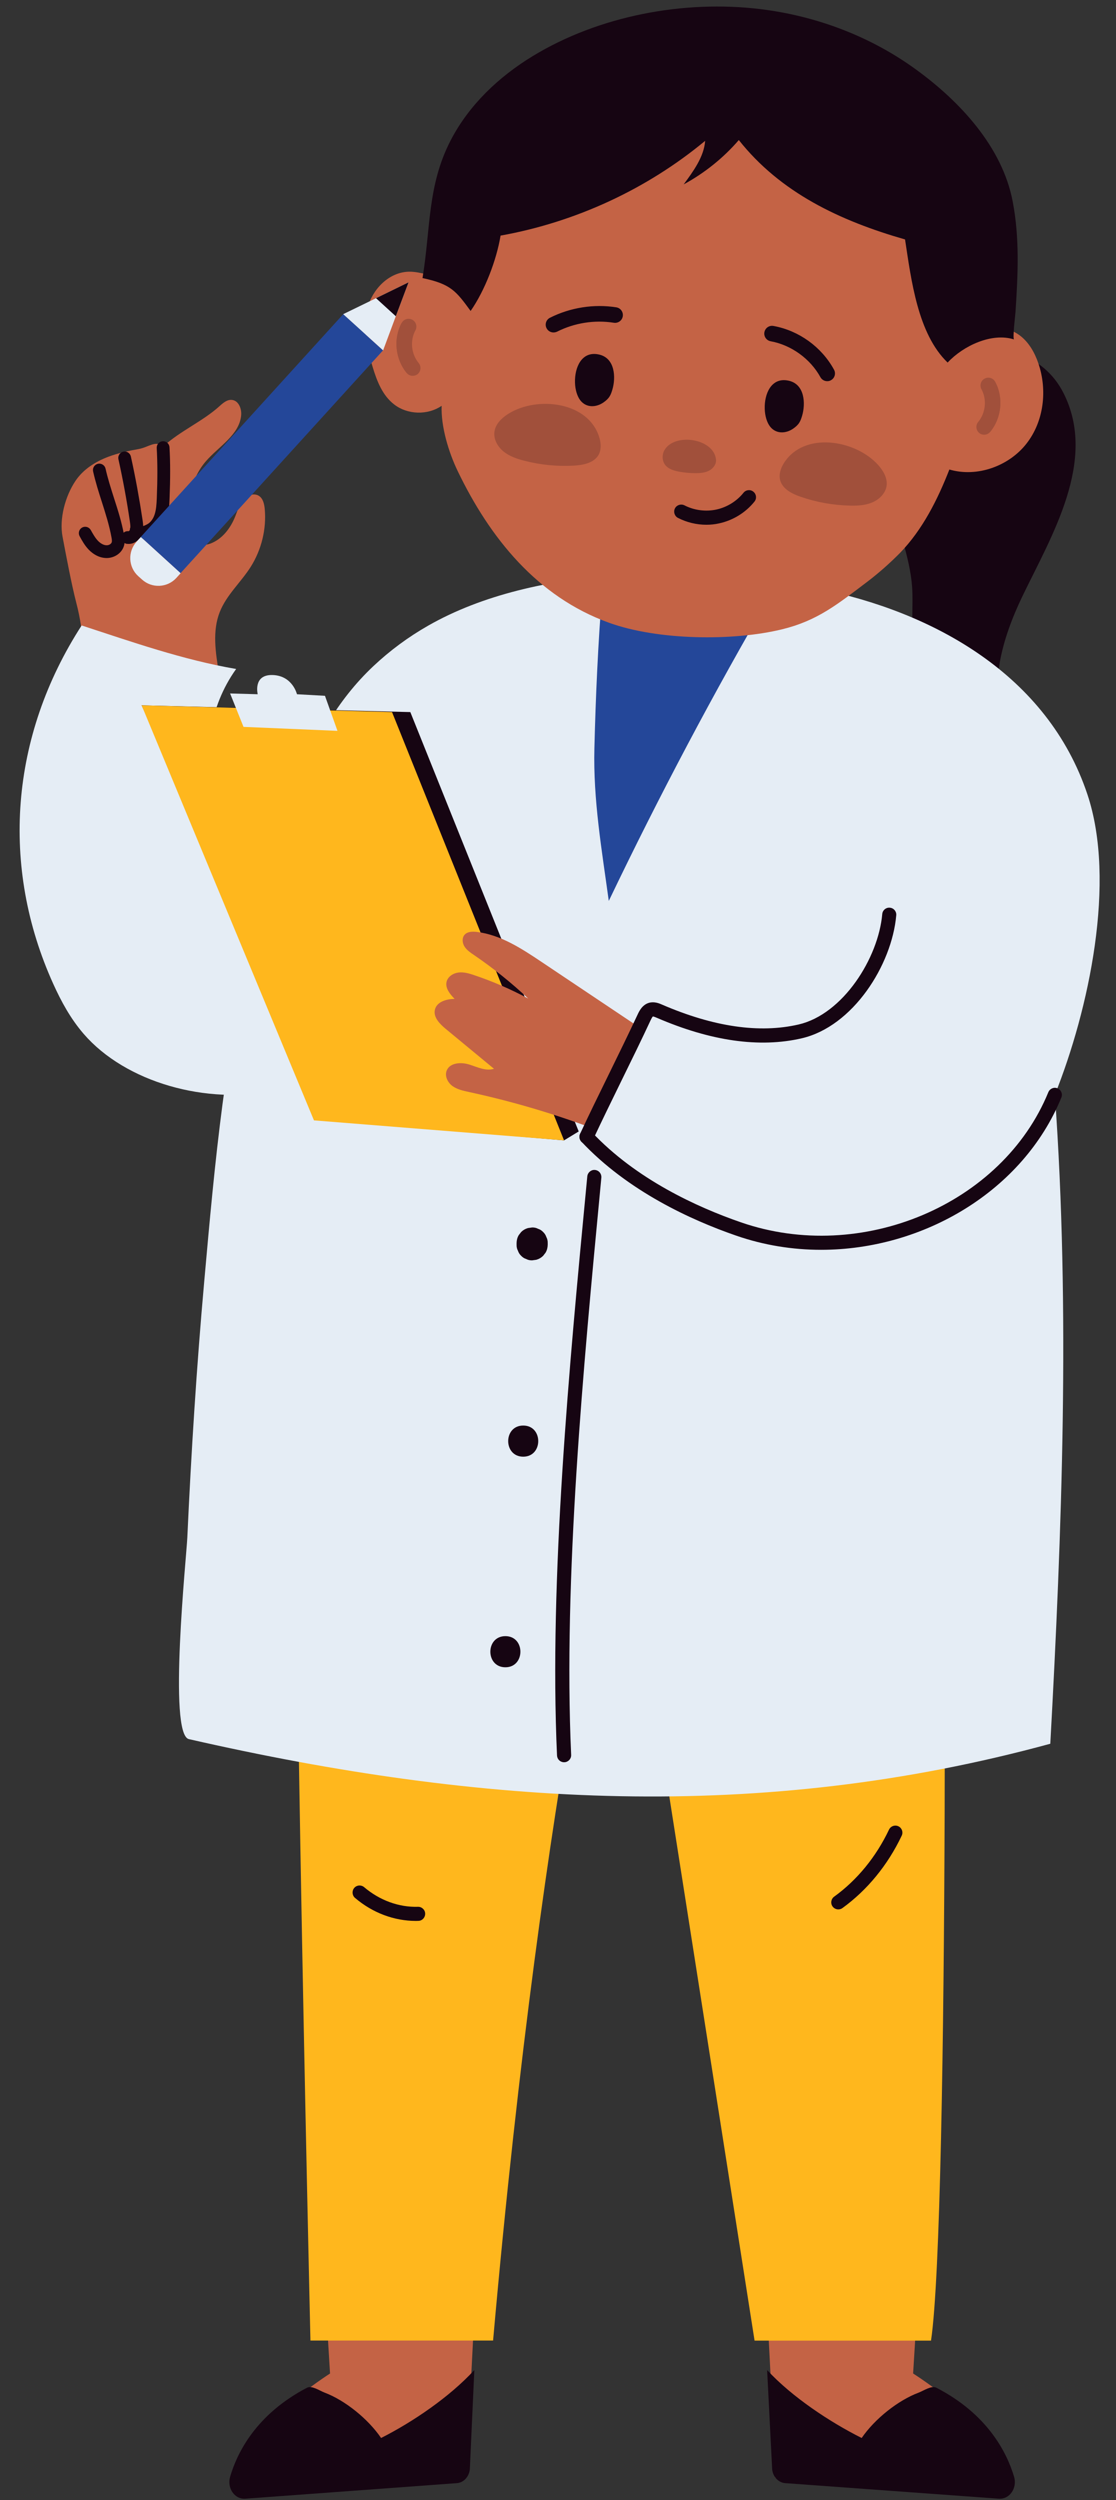
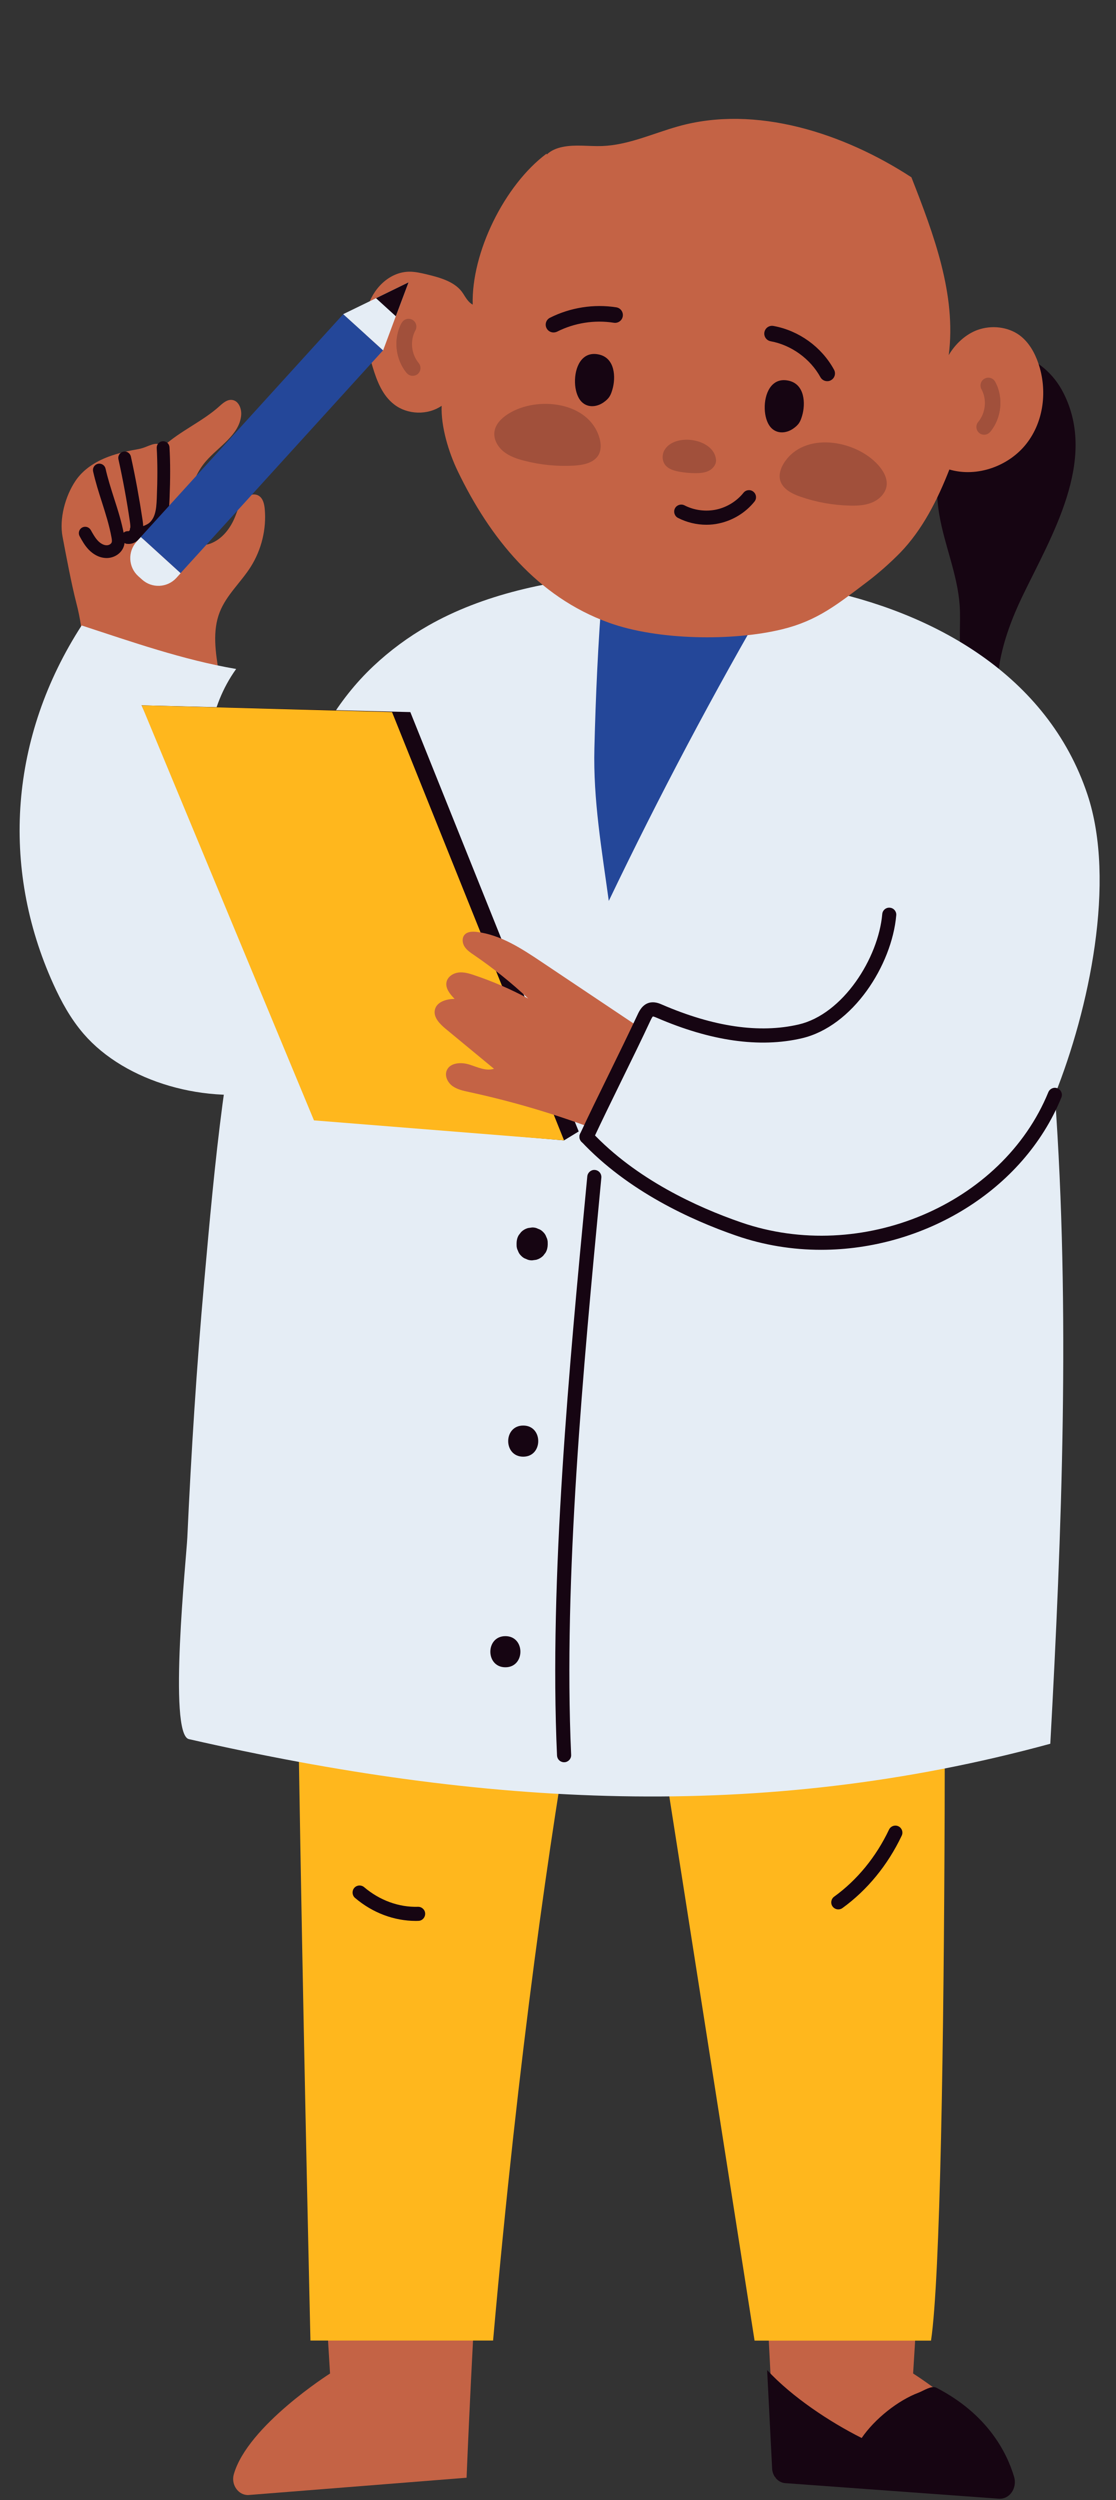
<svg xmlns="http://www.w3.org/2000/svg" height="383.8" preserveAspectRatio="xMidYMid meet" version="1.0" viewBox="-3.0 -1.0 171.4 383.8" width="171.4" zoomAndPan="magnify">
  <rect x="-3.0" y="-1.0" width="171.4" height="383.8" fill="#333333" stroke="none" />
  <g>
    <g id="change1_2">
      <path d="M30.61,102.23c-0.51-3.09-1.01-6.36,0.14-9.27c1.03-2.62,3.24-4.55,4.75-6.93 c1.66-2.63,2.44-5.8,2.16-8.89c-0.07-0.77-0.26-1.61-0.9-2.02c-0.78-0.49-1.86-0.07-2.45,0.64c-0.58,0.71-0.83,1.64-1.17,2.49 c-0.71,1.81-1.99,3.51-3.82,4.2c-0.39,0.14-0.82,0.24-1.2,0.09c-0.42-0.16-0.67-0.57-0.88-0.96c-1.95-3.73-1.37-8.62,1.4-11.79 c1.99-2.28,5.13-4.03,5.4-7.04c0.09-1.01-0.39-2.23-1.39-2.35c-0.73-0.1-1.37,0.44-1.91,0.93c-2.6,2.36-6.04,3.81-8.64,6.18 c-1.31-0.94-2.24,0.15-3.83,0.43c-1.55,0.27-3.12,0.62-4.6,1.17c-2.01,0.75-3.92,1.96-5.1,3.75c-1.56,2.34-2.49,5.8-1.96,8.55 c0.52,2.76,1.39,7.38,2.1,10.1c1.36,5.22,0.92,8.34,2.22,13.65C12.7,112.19,30.61,102.21,30.61,102.23z" fill="#C46345" />
    </g>
  </g>
  <g>
    <g id="change2_25">
      <path d="M17.24,81.07c-0.39-0.38-0.4-1-0.02-1.39c0.38-0.39,1-0.4,1.39-0.02c0.12,0.13,0.24,0.24,1.01-0.18 c0.49-0.26,0.92-0.82,1.14-1.54c0.23-0.72,0.28-1.52,0.32-2.42c0.12-2.98,0.12-5.44-0.01-7.74c-0.03-0.54,0.38-1.01,0.92-1.04 c0.55-0.03,1.01,0.38,1.04,0.92c0.14,2.37,0.13,4.89,0.01,7.94c-0.04,1.04-0.1,1.99-0.41,2.94c-0.39,1.22-1.12,2.16-2.08,2.67 c-0.36,0.19-1.15,0.62-2.01,0.5C18.12,81.66,17.68,81.48,17.24,81.07z" fill="#160512" />
    </g>
  </g>
  <g>
    <g id="change2_26">
      <path d="M16.5,82.5c-0.54-0.08-0.92-0.58-0.84-1.12c0.08-0.53,0.55-0.9,1.08-0.83c0.01,0,0.01,0,0.02,0 c0.05-0.01,0.17-0.12,0.21-0.26c0.1-0.3,0.05-0.71-0.02-1.21c-0.47-3.2-1.06-6.42-1.76-9.57c-0.12-0.53,0.22-1.05,0.74-1.17 c0.53-0.12,1.05,0.22,1.17,0.74c0.71,3.2,1.3,6.47,1.79,9.71c0.08,0.57,0.2,1.35-0.06,2.13c-0.36,1.03-1.33,1.7-2.3,1.57 C16.51,82.49,16.5,82.49,16.5,82.5z" fill="#160512" />
    </g>
  </g>
  <g>
    <g id="change2_7">
      <path d="M10.65,83.41C10.02,82.76,9.6,82,9.23,81.32c-0.26-0.47-0.09-1.07,0.38-1.33 c0.47-0.26,1.06-0.09,1.33,0.38c0.33,0.59,0.68,1.22,1.12,1.67c0.41,0.42,0.89,0.67,1.31,0.67c0.36,0.01,0.72-0.21,0.79-0.47 c0.06-0.19,0.01-0.48-0.04-0.76c-0.33-1.82-0.91-3.64-1.47-5.4c-0.49-1.52-0.99-3.1-1.35-4.71c-0.12-0.53,0.22-1.05,0.74-1.17 c0.52-0.12,1.05,0.22,1.17,0.74c0.34,1.52,0.83,3.05,1.3,4.53c0.59,1.82,1.19,3.71,1.54,5.65c0.09,0.48,0.16,1.05,0,1.64 c-0.31,1.13-1.45,1.92-2.71,1.91c-0.13-0.01-0.25-0.01-0.38-0.03C12.14,84.54,11.33,84.1,10.65,83.41z" fill="#160512" />
    </g>
  </g>
  <g id="change2_18">
-     <path d="M157.35,55.53c1.18,1,2.19,2.25,2.96,3.76c5.31,10.39-1.84,22.02-6.28,31.24 c-3.14,6.52-5.41,14.25-2.53,20.89c-2.55,1.06-5.32-0.85-7.3-2.78c-3.14-3.06-6.02-6.69-6.81-11c-0.51-2.78-0.11-5.65-0.3-8.47 c-0.33-4.78-2.35-9.28-3.14-14c-0.99-5.95-0.29-16.71,5.59-20.31C145.01,51.5,152.56,51.46,157.35,55.53z" fill="#160512" />
+     <path d="M157.35,55.53c1.18,1,2.19,2.25,2.96,3.76c5.31,10.39-1.84,22.02-6.28,31.24 c-3.14,6.52-5.41,14.25-2.53,20.89c-3.14-3.06-6.02-6.69-6.81-11c-0.51-2.78-0.11-5.65-0.3-8.47 c-0.33-4.78-2.35-9.28-3.14-14c-0.99-5.95-0.29-16.71,5.59-20.31C145.01,51.5,152.56,51.46,157.35,55.53z" fill="#160512" />
  </g>
  <g id="change3_1">
    <path d="M39.54,166.36c-10.83,2.38-23.31-1.25-29.69-8.64c-2.02-2.34-3.45-4.98-4.66-7.65 c-8.16-18.01-6.65-38.03,4.35-55.05c7.68,2.51,15.62,5.3,23.73,6.68c-4.23,5.9-4.93,13.03-4.14,19.8c0.29,2.46,0.77,4.94,2.06,7.18 c1.29,2.24,3.47,4.25,6.35,5.14c2.11,0.65,13.17-1.58,13.66-3.34C52.87,141.99,48.83,156.96,39.54,166.36z" fill="#E5EDF5" />
  </g>
  <g id="change1_3">
    <path d="M44.83,263.45c0,0,0,54.88,2.86,99.93c0,0-12.65,8.01-14.78,15.47c-0.47,1.65,0.76,3.3,2.31,3.18 l33.44-2.65c0,0,3.5-89.8,10.12-113.29L44.83,263.45z" fill="#C46345" />
  </g>
  <g id="change2_10">
-     <path d="M44.16,365.56c0.73-0.38,1.94,0.47,2.71,0.76c3.12,1.18,6.66,4.02,8.66,6.96 c4.83-2.44,10.52-6.29,14.32-10.43l-0.68,14.98c0,1.25-0.87,2.29-1.99,2.38l-32.52,2.39c-1.62,0.12-2.82-1.63-2.32-3.36 C33.44,375.49,36.36,369.63,44.16,365.56z" fill="#160512" />
-   </g>
+     </g>
  <g id="change1_1">
    <path d="M140.13,263.45c0,0,0,54.88-2.89,99.93c0,0,12.77,8.01,14.92,15.47c0.48,1.65-0.77,3.3-2.33,3.18 l-33.76-2.65c0,0-3.53-89.8-10.22-113.29L140.13,263.45z" fill="#C46345" />
  </g>
  <g id="change4_3">
    <path d="M141.47,202.64c0,0,0.04,0.49,0.11,1.38c0.61,7.86,1.26,135.13-1.59,154.31h-27.1L92.11,225.75 c0,0-11.54,43.8-19.38,132.57H44.68c0,0-3.47-148.58-1.93-158.18" fill="#FFB71D" />
  </g>
  <g id="change2_27">
    <path d="M140.81,365.56c-0.74-0.38-1.96,0.47-2.73,0.76c-3.15,1.18-6.73,4.02-8.74,6.96 c-4.87-2.44-10.7-6.29-14.52-10.43l0.76,14.98c0,1.25,0.88,2.29,2.01,2.38l32.82,2.39c1.64,0.12,2.85-1.63,2.34-3.36 C151.63,375.49,148.68,369.63,140.81,365.56z" fill="#160512" />
  </g>
  <g id="change2_19">
    <path d="M125.75,292.13c-0.34,0-0.67-0.16-0.88-0.45c-0.35-0.48-0.24-1.16,0.25-1.51 c3.51-2.54,6.43-6.09,8.42-10.29c0.26-0.54,0.9-0.77,1.44-0.51c0.54,0.26,0.77,0.9,0.51,1.44c-2.15,4.53-5.31,8.37-9.11,11.12 C126.19,292.07,125.97,292.13,125.75,292.13z" fill="#160512" />
  </g>
  <g id="change2_9">
    <path d="M60.88,293.9c-3.35,0-6.66-1.24-9.35-3.53c-0.46-0.39-0.51-1.07-0.13-1.53c0.39-0.46,1.07-0.51,1.53-0.12 c2.38,2.02,5.32,3.1,8.26,3.01c0.58-0.02,1.1,0.45,1.11,1.05s-0.45,1.1-1.05,1.11C61.13,293.9,61,293.9,60.88,293.9z" fill="#160512" />
  </g>
  <g id="change3_4">
    <path d="M164.01,120.96c-6.11-18.31-23.59-28.05-41.59-31.62c-18.25-3.62-43.11-3.74-59.66,5.71 c-3.04,1.73-5.87,3.82-8.42,6.22c-11.19,10.54-14.17,26.01-18,40.27c-4.74,17.66-6.35,36-7.97,54.15c-1.17,13.09-2,26.21-2.6,39.34 c-0.13,2.91-2.97,30.23,0.24,30.96c45.04,10.27,87.73,12.86,132.3,0.71c1.77-32.33,3.08-66.57,0.7-99.63 C164.24,154.01,168.47,134.32,164.01,120.96z" fill="#E5EDF5" />
  </g>
  <g id="change2_15">
    <path d="M123.1,190.87c-4.37,0-8.77-0.7-13.02-2.17c-6.92-2.39-16.66-6.84-23.79-14.44 c-0.41-0.44-0.39-1.12,0.05-1.53c0.44-0.41,1.12-0.39,1.53,0.05c6.82,7.27,16.23,11.56,22.92,13.87 c18.54,6.42,40.16-2.73,47.22-19.98c0.23-0.55,0.86-0.82,1.41-0.59c0.55,0.23,0.82,0.86,0.59,1.41 C154.16,181.81,138.86,190.87,123.1,190.87z" fill="#160512" />
  </g>
  <g>
    <g id="change4_2">
      <path d="M145.73,66.08c-0.19-0.03-0.37-0.11-0.53-0.23c-0.52-0.41-0.61-1.16-0.2-1.68 c1.47-1.87,1.83-4.5,0.92-6.68c-0.26-0.62,0.04-1.32,0.65-1.56c0.62-0.26,1.32,0.04,1.56,0.65c1.23,2.98,0.74,6.55-1.26,9.09 C146.59,66,146.14,66.16,145.73,66.08z" fill="#FFB71D" />
    </g>
  </g>
  <g>
    <g id="change2_3">
      <path d="M60.02 108.32L85.88 172.7 83.63 174.07 48.02 171 18.75 107.28z" fill="#160512" />
    </g>
    <g id="change4_1">
      <path d="M57.21 108.32L83.63 174.07 45.22 171 18.75 107.28z" fill="#FFB71D" />
    </g>
    <g id="change3_2">
-       <path d="M46.91,105.82l1.92,5.38l-14.43-0.61l-2.06-5.13l4.24,0.12c0,0-0.76-3.05,2.3-2.95 c3.06,0.1,3.73,2.95,3.73,2.95L46.91,105.82z" fill="#E5EDF5" />
-     </g>
+       </g>
  </g>
  <g id="change1_5">
    <path d="M94.71,156.4c-4.85-3.24-9.7-6.49-14.54-9.73c-3.06-2.05-6.27-4.15-9.92-4.6 c-0.68-0.08-1.46-0.07-1.91,0.45c-0.42,0.49-0.34,1.27,0.01,1.81s0.9,0.92,1.44,1.28c2.95,2.01,5.74,4.25,8.34,6.69 c-2.65-1.42-5.41-2.62-8.26-3.58c-0.79-0.27-1.62-0.52-2.45-0.42s-1.66,0.64-1.84,1.45c-0.21,0.98,0.54,1.88,1.24,2.6 c-1.23,0.01-2.72,0.43-3.02,1.63c-0.3,1.16,0.73,2.21,1.65,2.97c2.47,2.04,4.95,4.09,7.42,6.13c-1.25,0.4-2.56-0.27-3.82-0.66 c-1.26-0.39-2.98-0.28-3.45,0.95c-0.33,0.84,0.16,1.82,0.88,2.35c0.73,0.53,1.64,0.73,2.52,0.92c6.25,1.35,12.41,3.14,18.41,5.35 C89.76,167.27,93.3,161.5,94.71,156.4z" fill="#C46345" />
  </g>
  <g id="change2_13">
    <path d="M87.08,174.61c-0.15,0-0.31-0.03-0.46-0.1c-0.54-0.25-0.78-0.9-0.53-1.44c1.31-2.82,2.9-6.06,4.43-9.18 c1.53-3.12,3.1-6.34,4.41-9.14c0.23-0.49,0.7-1.5,1.75-1.8c0.82-0.23,1.58,0.09,2.03,0.29c7.88,3.4,14.92,4.43,20.94,3.04 c6.83-1.58,12.26-10.2,12.85-16.95c0.05-0.6,0.57-1.04,1.17-0.98c0.6,0.05,1.04,0.58,0.98,1.17c-0.67,7.65-6.66,17.06-14.52,18.88 c-6.47,1.5-13.97,0.43-22.28-3.16c-0.13-0.06-0.48-0.2-0.58-0.19c-0.03,0.02-0.14,0.14-0.37,0.63c-1.31,2.82-2.9,6.06-4.43,9.18 c-1.53,3.12-3.1,6.34-4.41,9.14C87.88,174.38,87.49,174.61,87.08,174.61z" fill="#160512" />
  </g>
  <g id="change5_1">
    <path d="M115.58,89.97c-8.98,15.39-17.34,31.19-25.08,47.34c-1.07-7.82-2.41-15.51-2.21-23.44 c0.2-8.03,0.56-16.05,1.2-24.06C97.45,89.82,107.63,89.97,115.58,89.97z" fill="#244799" />
  </g>
  <g>
    <g id="change1_4">
      <path d="M154.64,67.12c-2.7,3.44-7.57,5.21-11.83,3.96c-1.8,4.6-4.12,9.24-7.58,12.8c-1.56,1.58-3.23,3.06-5,4.41 c-4.57,3.45-7.66,6-13.15,7.33c-7.5,1.82-19.03,1.7-26.56-1.02C79.5,90.62,72.24,81.58,67.3,71.33c-1.4-2.9-2.59-6.84-2.47-10.03 c-2.12,1.46-5.23,1.39-7.28-0.2c-1.81-1.38-2.66-3.6-3.31-5.74c-0.91-2.93-1.57-6.06-0.82-9c0.76-2.97,3.35-5.64,6.48-5.65 c0.87,0,1.74,0.2,2.6,0.4c2.15,0.52,4.5,1.16,5.65,2.99c0.36,0.57,0.82,1.36,1.45,1.66c-0.22-7.96,4.86-18.34,11.34-23.17 c0.02,0.04,0.02,0.09,0.04,0.13c0.64-0.62,1.52-0.98,2.42-1.16c1.98-0.41,4.04-0.07,6.08-0.14c4.02-0.15,7.77-1.92,11.64-3.01 c11.96-3.38,25.47,1.04,35.86,7.81c3.44,8.78,6.93,18.04,5.73,27.3c0.99-1.71,2.63-3.24,4.49-3.89c2.09-0.73,4.57-0.47,6.35,0.81 c1.45,1.06,2.36,2.68,2.93,4.35C157.88,58.9,157.33,63.69,154.64,67.12z" fill="#C46345" />
    </g>
  </g>
  <g>
    <g id="change2_8">
      <path d="M114.45,61.76c0.03,1.08,0.33,2.11,0.84,2.75c0.93,1.16,2.44,1.06,3.55,0.28 c0.36-0.25,0.69-0.54,0.91-0.89c0.22-0.34,0.34-0.73,0.45-1.1c0.52-1.77,0.46-4.89-2.19-5.38 C115.45,56.93,114.38,59.47,114.45,61.76z" fill="#160512" />
    </g>
  </g>
  <g opacity=".2">
    <g id="change2_24">
      <path d="M75.1,62.51c-1.03,0.64-1.99,1.56-2.16,2.75c-0.17,1.14,0.47,2.3,1.39,3.05s2.08,1.14,3.23,1.43 c2.48,0.64,5.07,0.89,7.63,0.74c1.38-0.09,2.93-0.39,3.67-1.53c0.51-0.8,0.47-1.83,0.2-2.74C87.42,60.62,79.48,59.77,75.1,62.51z" fill="#160512" />
    </g>
  </g>
  <g opacity=".2">
    <g id="change2_22">
      <path d="M131.83,70.34c0.82,0.9,1.49,2.04,1.34,3.22c-0.15,1.15-1.09,2.09-2.17,2.56c-1.09,0.47-2.31,0.53-3.5,0.5 c-2.56-0.06-5.13-0.52-7.55-1.36c-1.31-0.45-2.72-1.17-3.11-2.47c-0.27-0.91,0.05-1.89,0.55-2.69 C120.49,65.18,128.36,66.52,131.83,70.34z" fill="#160512" />
    </g>
  </g>
  <g>
    <g id="change2_21">
      <path d="M85.31,57.74c0.03,1.08,0.33,2.11,0.84,2.75c0.93,1.16,2.44,1.06,3.55,0.28c0.36-0.25,0.69-0.54,0.91-0.89 c0.22-0.34,0.34-0.73,0.45-1.1c0.52-1.77,0.46-4.89-2.19-5.38C86.31,52.91,85.24,55.44,85.31,57.74z" fill="#160512" />
    </g>
  </g>
  <g opacity=".2">
    <g id="change2_23">
      <path d="M99.03,68.14c-0.39,0.72-0.35,1.67,0.19,2.31c0.5,0.58,1.3,0.81,2.07,0.96c0.85,0.15,1.69,0.23,2.54,0.23 c0.72,0,1.45-0.06,2.08-0.39c0.63-0.33,1.12-0.98,1.06-1.68C106.65,66.26,100.54,65.4,99.03,68.14z" fill="#160512" />
    </g>
  </g>
  <g opacity=".2">
    <g id="change2_11">
      <path d="M60.17,56.68c-0.27-0.05-0.53-0.19-0.71-0.42c-1.76-2.13-2.08-5.3-0.76-7.7c0.32-0.58,1.05-0.79,1.63-0.47 c0.58,0.32,0.79,1.05,0.47,1.63c-0.85,1.56-0.65,3.62,0.5,5.01c0.43,0.51,0.35,1.27-0.15,1.7C60.87,56.65,60.51,56.74,60.17,56.68 z" fill="#160512" />
    </g>
    <g id="change2_5">
      <path d="M59.46,56.26c-1.76-2.13-2.08-5.3-0.76-7.7" fill="#160512" />
    </g>
  </g>
  <g opacity=".2">
    <g id="change2_4">
      <path d="M147.39,65.47c-0.51-0.43-0.58-1.19-0.15-1.7c1.15-1.39,1.35-3.45,0.5-5.01 c-0.32-0.58-0.11-1.31,0.47-1.63c0.58-0.32,1.31-0.11,1.63,0.47c1.31,2.4,1,5.57-0.76,7.7c-0.19,0.23-0.44,0.37-0.71,0.42 C148.02,65.78,147.66,65.7,147.39,65.47z" fill="#160512" />
    </g>
    <g id="change2_6">
      <path d="M149.83,57.61c1.31,2.4,1,5.57-0.76,7.7" fill="#160512" />
    </g>
  </g>
  <g>
    <g id="change2_28">
-       <path d="M69.28,46.74c2.19-3.14,3.98-7.81,4.6-11.57c11.55-2.07,22.5-7.15,31.42-14.55 c-0.18,2.46-1.83,4.69-3.3,6.69c3.22-1.75,6.1-4.06,8.47-6.81c6.39,8.07,15.49,12.38,25.53,15.26c0.95,6.2,1.94,14.49,6.54,18.9 c2.4-2.58,6.79-4.64,10.2-3.55c-0.25-0.14,0.22-4,0.23-4.29c0.37-5.7,0.65-11.28-0.45-16.96c-1.6-8.29-8.04-15.25-14.81-20.17 C130.73,4.6,122.4,1.45,113.8,0.4c-11.74-1.43-24.78,1-35.01,7.23c-5.18,3.16-9.74,7.46-12.56,12.89 c-3.62,6.97-3.08,13.62-4.34,21.17C66.27,42.61,67.05,43.7,69.28,46.74z" fill="#160512" />
-     </g>
+       </g>
  </g>
  <g id="change2_12">
    <path d="M82.01,50.04c-0.44,0-0.86-0.24-1.07-0.66c-0.3-0.59-0.06-1.31,0.53-1.6c3.12-1.57,6.73-2.14,10.18-1.6 c0.65,0.1,1.1,0.71,1,1.37c-0.1,0.65-0.71,1.1-1.37,1c-2.96-0.47-6.06,0.02-8.73,1.37C82.38,50,82.19,50.04,82.01,50.04z" fill="#160512" />
  </g>
  <g id="change2_1">
    <path d="M124.05,57.52c-0.42,0-0.83-0.22-1.05-0.62c-1.55-2.82-4.47-4.93-7.64-5.51c-0.65-0.12-1.08-0.74-0.96-1.39 c0.12-0.65,0.74-1.08,1.39-0.96c3.91,0.71,7.39,3.22,9.3,6.71c0.32,0.58,0.11,1.31-0.47,1.62 C124.44,57.48,124.25,57.52,124.05,57.52z" fill="#160512" />
  </g>
  <g id="change2_14">
    <path d="M105.48,79.56c-1.5,0-3-0.36-4.35-1.05c-0.53-0.27-0.74-0.93-0.47-1.46c0.27-0.53,0.93-0.74,1.46-0.47 c1.48,0.76,3.25,1,4.88,0.65c1.62-0.34,3.15-1.28,4.19-2.58c0.38-0.47,1.06-0.54,1.52-0.16c0.47,0.38,0.54,1.06,0.16,1.52 c-1.37,1.7-3.3,2.88-5.43,3.34C106.79,79.5,106.13,79.56,105.48,79.56z" fill="#160512" />
  </g>
  <g id="change2_2">
    <path d="M83.63,269.54c-0.58,0-1.05-0.45-1.08-1.03c-1.23-27.13,1.93-60.4,4.48-87.14l0.17-1.78 c0.06-0.6,0.6-1.04,1.18-0.98c0.6,0.06,1.03,0.58,0.98,1.18l-0.17,1.78c-2.54,26.67-5.7,59.86-4.47,86.84 c0.03,0.6-0.44,1.1-1.03,1.13C83.67,269.54,83.65,269.54,83.63,269.54z" fill="#160512" />
  </g>
  <g id="change2_29">
    <path d="M80.91,188.91c-0.1-0.3-0.26-0.55-0.49-0.77c-0.22-0.23-0.47-0.4-0.77-0.49c-0.28-0.15-0.59-0.22-0.92-0.21 c-0.21,0.03-0.42,0.06-0.64,0.09c-0.4,0.11-0.76,0.32-1.05,0.61c-0.12,0.16-0.25,0.32-0.37,0.48c-0.22,0.37-0.32,0.77-0.33,1.21 v0.27c-0.01,0.33,0.06,0.64,0.21,0.92c0.1,0.3,0.26,0.55,0.49,0.77c0.22,0.23,0.47,0.4,0.77,0.49c0.28,0.15,0.59,0.22,0.92,0.21 c0.21-0.03,0.42-0.06,0.64-0.09c0.4-0.11,0.76-0.32,1.05-0.61c0.12-0.16,0.25-0.32,0.37-0.48c0.22-0.37,0.32-0.77,0.33-1.21v-0.27 C81.13,189.5,81.06,189.19,80.91,188.91z" fill="#160512" />
  </g>
  <g id="change2_20">
    <path d="M77.36,217.85c-3.08,0-3.08,4.78,0,4.78C80.43,222.63,80.44,217.85,77.36,217.85z" fill="#160512" />
  </g>
  <g id="change2_16">
    <path d="M74.62,250.18c-3.08,0-3.08,4.78,0,4.78C77.69,254.96,77.7,250.18,74.62,250.18z" fill="#160512" />
  </g>
  <g>
    <g id="change5_2">
      <path d="M33.1 44H41.36V90.23H33.1z" fill="#244799" transform="rotate(42.277 37.236 67.106)" />
    </g>
    <g id="change3_5">
      <path d="M55.84 52.79L49.71 47.23 54.75 44.78 59.75 42.34 57.79 47.55z" fill="#E5EDF5" />
    </g>
    <g id="change3_3">
      <path d="M18.8,87.96l-0.57-0.51c-1.53-1.39-1.64-3.76-0.25-5.29l0.65-0.72l6.11,5.56l-0.65,0.72 C22.7,89.24,20.33,89.36,18.8,87.96z" fill="#E5EDF5" />
    </g>
    <g id="change2_17">
      <path d="M57.79 47.55L54.75 44.78 59.75 42.34z" fill="#160512" />
    </g>
  </g>
</svg>